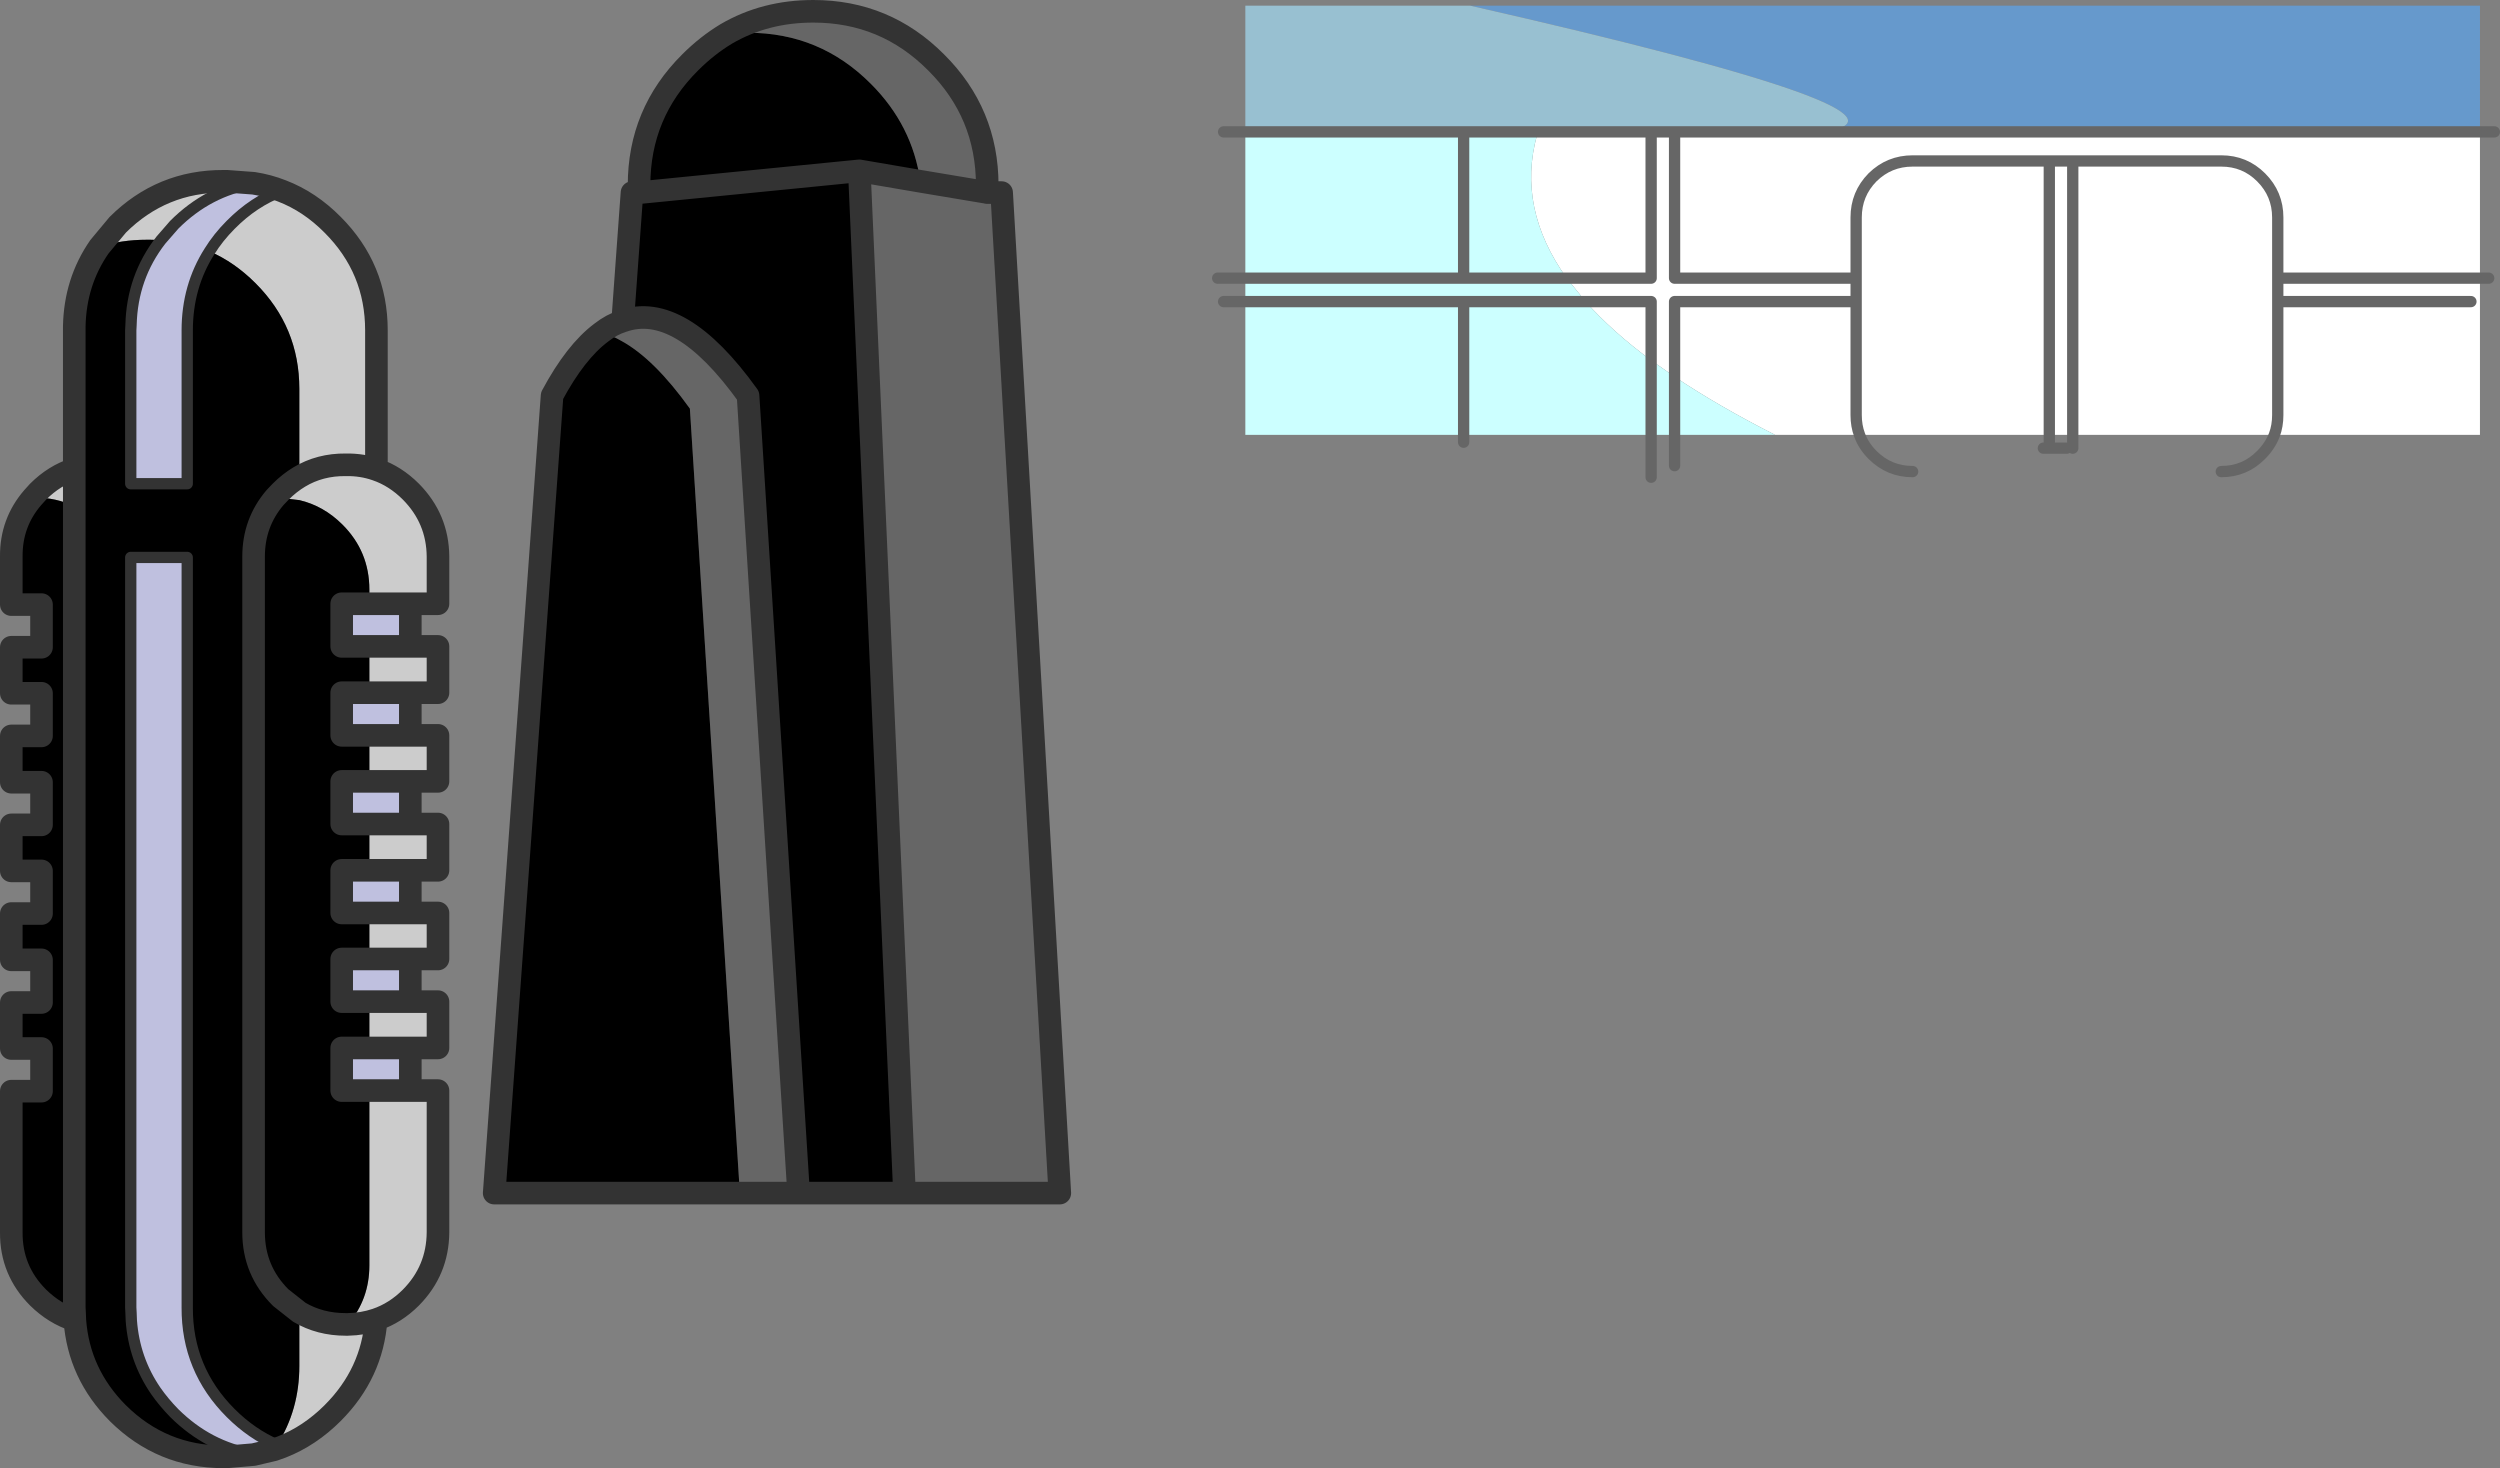
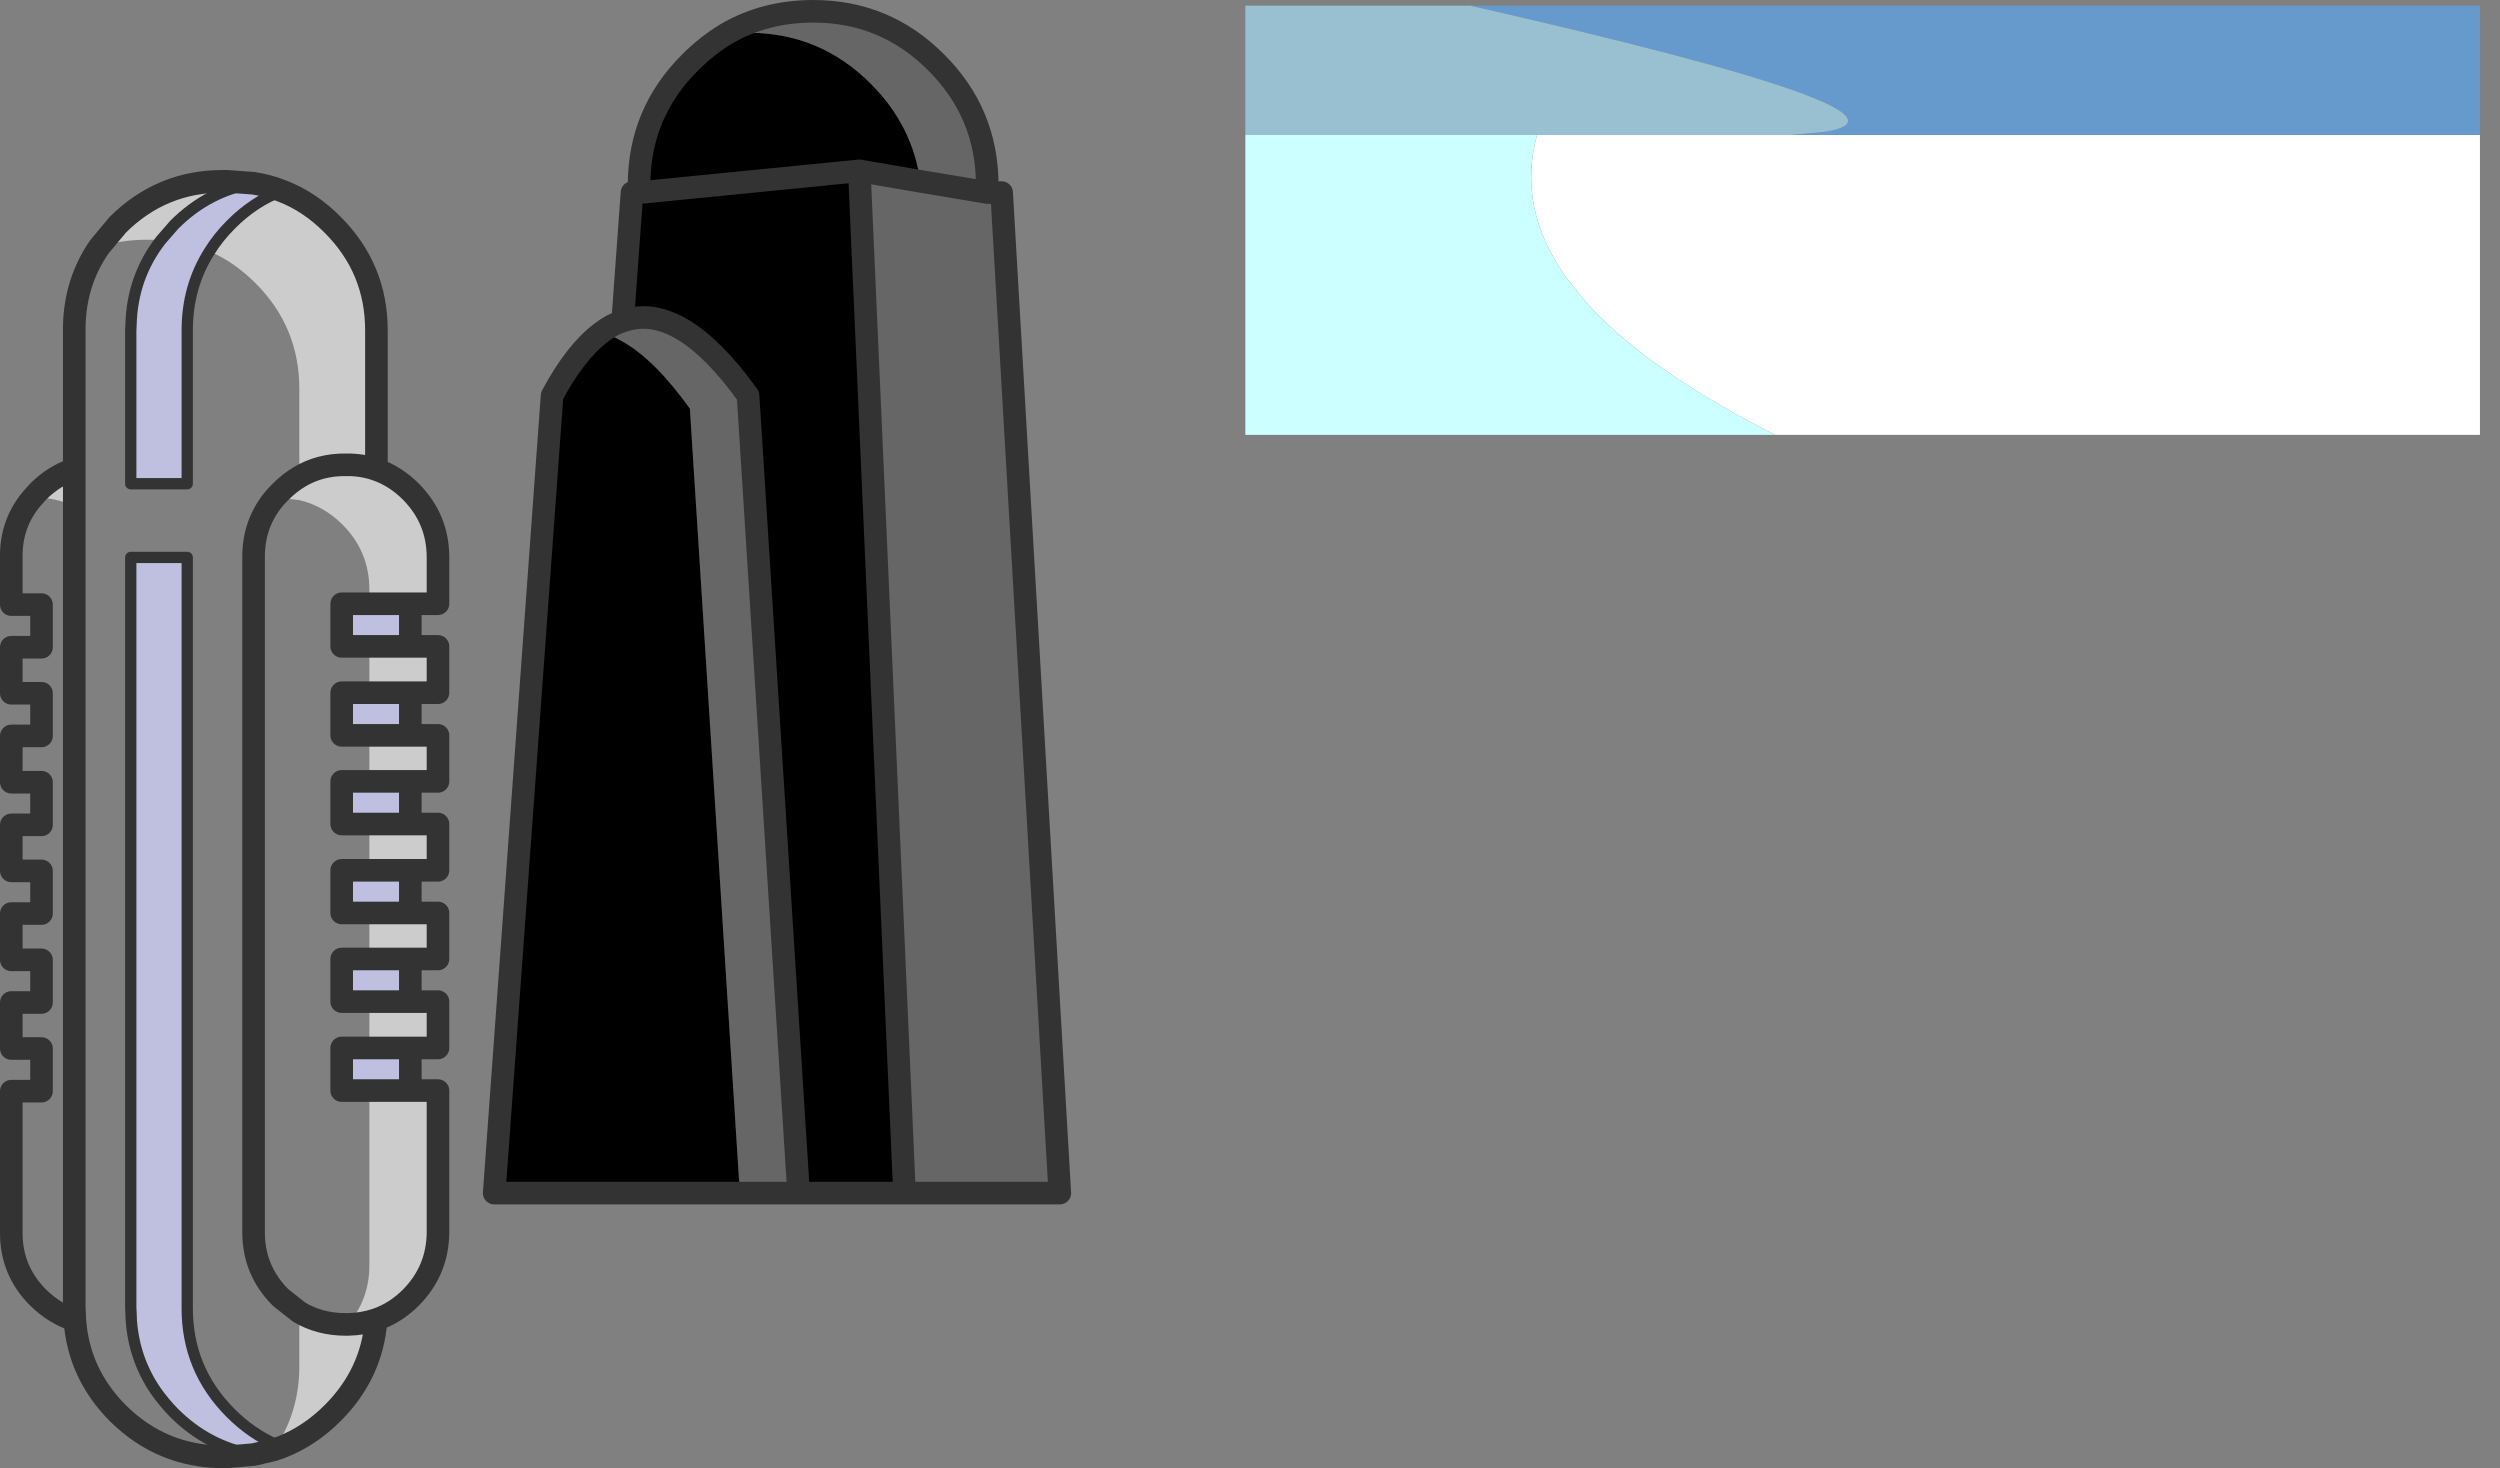
<svg xmlns="http://www.w3.org/2000/svg" height="259.95px" width="442.65px">
  <rect width="100%" height="100%" fill="#808080" stroke="none" />
  <g transform="matrix(1.0, 0.0, 0.0, 1.0, 20.65, -132.2)">
    <path d="M24.25 164.65 Q16.25 165.95 10.2 172.0 L7.85 174.7 5.95 174.65 5.3 174.65 Q0.85 174.65 -3.05 175.9 L0.2 172.0 Q8.0 164.25 18.95 164.3 L19.55 164.3 24.25 164.65 M16.45 176.7 Q18.0 174.2 20.2 172.0 24.25 167.9 29.25 166.0 34.2 167.9 38.25 172.0 46.0 179.75 46.0 190.7 L46.0 215.35 Q49.35 216.5 52.1 219.25 56.85 224.05 56.9 230.75 L56.9 239.1 52.0 239.1 44.75 239.1 44.75 236.6 Q44.75 229.85 40.0 225.1 36.65 221.75 32.35 220.75 L28.45 220.3 28.4 220.3 28.05 220.3 29.05 219.25 Q30.6 217.7 32.35 216.65 L32.35 201.05 Q32.35 190.1 24.6 182.35 20.85 178.6 16.45 176.7 M52.0 246.65 L56.9 246.65 56.9 254.85 52.0 254.85 44.75 254.85 44.75 246.65 52.0 246.65 M52.0 262.4 L56.9 262.4 56.9 270.55 52.0 270.55 44.75 270.55 44.75 262.4 52.0 262.4 M52.0 278.1 L56.9 278.1 56.9 286.3 52.0 286.3 44.75 286.3 44.75 278.1 52.0 278.1 M52.0 293.85 L56.9 293.85 56.9 302.0 52.0 302.0 44.75 302.0 44.75 293.85 52.0 293.85 M52.0 309.55 L56.9 309.55 56.9 317.75 52.0 317.75 44.75 317.75 44.75 309.55 52.0 309.55 M52.0 325.3 L56.9 325.3 56.9 350.4 Q56.85 357.15 52.1 361.95 49.35 364.7 45.95 365.85 45.25 375.4 38.25 382.4 34.2 386.45 29.25 388.4 L28.4 388.05 Q32.35 381.85 32.35 374.05 L32.35 364.55 Q36.0 366.7 40.55 366.7 L40.6 366.7 40.95 366.7 Q43.6 366.65 45.95 365.85 43.6 366.65 40.95 366.7 44.75 362.25 44.75 356.25 L44.75 325.3 52.0 325.3 M-14.85 220.3 L-13.9 219.25 Q-11.05 216.4 -7.5 215.25 L-7.5 221.85 Q-10.7 220.3 -14.45 220.3 L-14.5 220.3 -14.85 220.3 M46.0 215.35 Q43.45 214.45 40.6 214.5 L40.55 214.5 Q36.0 214.45 32.35 216.65 36.0 214.45 40.55 214.5 L40.6 214.5 Q43.45 214.45 46.0 215.35" fill="#cccccc" fill-rule="evenodd" stroke="none" />
    <path d="M24.25 164.65 Q26.85 165.05 29.25 166.0 24.25 167.9 20.2 172.0 18.0 174.2 16.45 176.7 12.5 182.9 12.5 190.7 L12.5 217.85 2.5 217.85 2.5 190.7 2.55 189.75 Q2.75 181.25 7.85 174.7 L10.2 172.0 Q16.25 165.95 24.25 164.65 M52.0 239.1 L52.0 246.65 44.75 246.65 39.85 246.65 39.85 239.1 44.75 239.1 52.0 239.1 M52.0 254.85 L52.0 262.4 44.75 262.4 39.85 262.4 39.85 254.85 44.75 254.85 52.0 254.85 M52.0 270.55 L52.0 278.1 44.75 278.1 39.85 278.1 39.85 270.55 44.75 270.55 52.0 270.55 M52.0 286.3 L52.0 293.85 44.75 293.85 39.85 293.85 39.85 286.3 44.75 286.3 52.0 286.3 M52.0 302.0 L52.0 309.55 44.75 309.55 39.85 309.55 39.85 302.0 44.75 302.0 52.0 302.0 M52.0 317.75 L52.0 325.3 44.75 325.3 39.85 325.3 39.85 317.75 44.75 317.75 52.0 317.75 M29.25 388.4 L27.85 388.9 24.25 389.75 Q16.25 388.4 10.2 382.4 8.35 380.5 6.95 378.5 3.1 372.9 2.6 366.0 L2.55 364.65 2.5 363.7 2.5 230.9 12.5 230.9 12.5 363.7 Q12.45 374.65 20.2 382.4 23.9 386.1 28.4 388.05 L29.25 388.4" fill="#bfc0df" fill-rule="evenodd" stroke="none" />
-     <path d="M7.85 174.7 Q2.75 181.25 2.55 189.75 L2.5 190.7 2.5 217.85 12.5 217.85 12.5 190.7 Q12.5 182.9 16.45 176.7 20.85 178.6 24.6 182.35 32.35 190.1 32.35 201.05 L32.35 216.65 Q30.6 217.7 29.05 219.25 L28.05 220.3 28.4 220.3 28.45 220.3 32.35 220.75 Q36.65 221.75 40.0 225.1 44.75 229.85 44.75 236.6 L44.75 239.1 39.85 239.1 39.85 246.65 44.75 246.65 44.75 254.85 39.85 254.85 39.85 262.4 44.75 262.4 44.75 270.55 39.85 270.55 39.85 278.1 44.75 278.1 44.75 286.3 39.85 286.3 39.85 293.85 44.75 293.85 44.75 302.0 39.85 302.0 39.85 309.55 44.75 309.55 44.75 317.75 39.85 317.75 39.85 325.3 44.75 325.3 44.75 356.25 Q44.75 362.25 40.95 366.7 L40.6 366.7 40.55 366.7 Q36.0 366.7 32.35 364.55 L32.35 374.05 Q32.35 381.85 28.4 388.05 23.9 386.1 20.2 382.4 12.45 374.65 12.5 363.7 L12.5 230.9 2.5 230.9 2.5 363.7 2.55 364.65 2.6 366.0 Q3.1 372.9 6.95 378.5 8.35 380.5 10.2 382.4 16.25 388.4 24.25 389.75 L19.55 390.15 18.95 390.15 Q8.0 390.15 0.2 382.4 -6.7 375.45 -7.4 365.95 -11.0 364.8 -13.9 361.95 -18.7 357.15 -18.65 350.4 L-18.65 325.4 -13.3 325.4 -13.3 317.85 -18.65 317.85 -18.65 309.7 -13.3 309.7 -13.3 302.15 -18.65 302.15 -18.65 293.95 -13.3 293.95 -13.3 286.4 -18.65 286.4 -18.65 278.25 -13.3 278.25 -13.3 270.7 -18.65 270.7 -18.65 262.5 -13.3 262.5 -13.3 254.95 -18.65 254.95 -18.65 246.8 -13.3 246.8 -13.3 239.25 -18.65 239.25 -18.65 230.75 Q-18.7 224.75 -14.85 220.3 L-14.5 220.3 -14.45 220.3 Q-10.7 220.3 -7.5 221.85 L-7.5 215.25 -7.5 190.7 -7.5 190.0 Q-7.35 182.1 -3.05 175.9 0.85 174.65 5.3 174.65 L5.95 174.65 7.85 174.7 M28.05 220.3 Q24.25 224.75 24.25 230.75 L24.25 350.4 Q24.25 357.15 29.05 361.95 L32.35 364.55 29.05 361.95 Q24.25 357.15 24.25 350.4 L24.25 230.75 Q24.25 224.75 28.05 220.3 M-7.4 365.95 L-7.45 364.65 -7.5 363.7 -7.5 221.85 -7.5 363.7 -7.45 364.65 -7.4 365.95" fill="#000000" fill-rule="evenodd" stroke="none" />
    <path d="M418.45 155.55 L418.45 156.1 296.4 156.1 302.4 155.55 Q323.25 152.2 239.65 133.2 L418.45 133.2 418.45 155.55 302.4 155.55 418.45 155.55" fill="#6699cc" fill-rule="evenodd" stroke="none" />
    <path d="M342.2 209.2 L342.2 160.7 346.35 160.7 346.35 209.2 346.35 160.7 342.2 160.7 342.2 209.2 308.6 209.2 293.65 209.2 Q283.6 204.1 275.85 198.9 L271.7 196.0 271.7 185.6 260.1 185.6 271.7 185.6 271.7 196.0 Q264.75 190.85 260.1 185.6 L256.75 181.45 Q247.9 169.05 251.5 156.1 L271.7 156.1 275.85 156.1 296.4 156.1 418.45 156.1 418.45 181.45 418.45 209.2 382.05 209.2 346.35 209.2 342.2 209.2 M346.35 160.7 L372.65 160.7 Q376.8 160.7 379.7 163.6 382.65 166.55 382.65 170.7 L382.65 181.45 382.65 185.6 382.65 205.7 Q382.65 207.6 382.05 209.2 382.65 207.6 382.65 205.7 L382.65 185.6 382.65 181.45 382.65 170.7 Q382.65 166.55 379.7 163.6 376.8 160.7 372.65 160.7 L346.35 160.7 M342.2 160.7 L318.0 160.7 Q313.85 160.7 310.9 163.6 308.0 166.55 308.0 170.7 L308.0 181.45 275.85 181.45 275.85 156.1 275.85 181.45 308.0 181.45 308.0 170.7 Q308.0 166.55 310.9 163.6 313.85 160.7 318.0 160.7 L342.2 160.7 M418.45 181.45 L382.65 181.45 418.45 181.45 M416.85 185.6 L382.65 185.6 416.85 185.6 M271.7 156.1 L271.7 181.45 256.75 181.45 271.7 181.45 271.7 156.1 M308.0 181.45 L308.0 185.6 275.85 185.6 275.85 198.9 275.85 185.6 308.0 185.6 308.0 181.45 M308.0 185.6 L308.0 205.7 Q308.0 207.6 308.6 209.2 308.0 207.6 308.0 205.7 L308.0 185.6" fill="#ffffff" fill-rule="evenodd" stroke="none" />
    <path d="M296.4 156.1 L275.85 156.1 275.85 155.55 275.85 156.1 271.7 156.1 251.5 156.1 238.5 156.1 199.85 156.1 199.85 155.55 199.85 133.2 239.65 133.2 Q323.25 152.2 302.4 155.55 L275.85 155.55 271.7 155.55 271.7 156.1 271.7 155.55 238.5 155.55 238.5 156.1 238.5 155.55 199.85 155.55 238.5 155.55 271.7 155.55 275.85 155.55 302.4 155.55 296.4 156.1" fill="#98c0d1" fill-rule="evenodd" stroke="none" />
    <path d="M199.85 185.6 L199.85 181.45 199.85 156.1 238.5 156.1 238.5 181.45 256.75 181.45 238.5 181.45 238.5 156.1 251.5 156.1 Q247.9 169.05 256.75 181.45 L260.1 185.6 238.5 185.6 199.85 185.6 238.5 185.6 260.1 185.6 Q264.75 190.85 271.7 196.0 L275.85 198.9 275.85 209.2 275.85 198.9 Q283.6 204.1 293.65 209.2 L275.85 209.2 271.7 209.2 271.7 196.0 271.7 209.2 238.5 209.2 199.85 209.2 199.85 185.6 M238.5 181.45 L199.85 181.45 238.5 181.45 M238.5 185.6 L238.5 209.2 238.5 185.6" fill="#ccffff" fill-rule="evenodd" stroke="none" />
    <path d="M29.25 166.0 Q26.85 165.05 24.25 164.65 L19.55 164.3 18.95 164.3 Q8.0 164.25 0.2 172.0 L-3.05 175.9 Q-7.35 182.1 -7.5 190.0 L-7.5 190.7 -7.5 215.25 -7.5 221.85 -7.5 363.7 -7.45 364.65 -7.4 365.95 Q-11.0 364.8 -13.9 361.95 -18.7 357.15 -18.65 350.4 L-18.65 325.4 -13.3 325.4 -13.3 317.85 -18.65 317.85 -18.65 309.7 -13.3 309.7 -13.3 302.15 -18.65 302.15 -18.65 293.95 -13.3 293.95 -13.3 286.4 -18.65 286.4 -18.65 278.25 -13.3 278.25 -13.3 270.7 -18.65 270.7 -18.65 262.5 -13.3 262.5 -13.3 254.95 -18.65 254.95 -18.65 246.8 -13.3 246.8 -13.3 239.25 -18.65 239.25 -18.65 230.75 Q-18.7 224.75 -14.85 220.3 L-13.9 219.25 Q-11.05 216.4 -7.5 215.25 M29.25 166.0 Q34.2 167.9 38.25 172.0 46.0 179.75 46.0 190.7 L46.0 215.35 Q49.35 216.5 52.1 219.25 56.85 224.05 56.9 230.75 L56.9 239.1 52.0 239.1 52.0 246.65 56.9 246.65 56.9 254.85 52.0 254.85 52.0 262.4 56.9 262.4 56.9 270.55 52.0 270.55 52.0 278.1 56.9 278.1 56.9 286.3 52.0 286.3 52.0 293.85 56.9 293.85 56.9 302.0 52.0 302.0 52.0 309.55 56.9 309.55 56.9 317.75 52.0 317.75 52.0 325.3 56.9 325.3 56.9 350.4 Q56.85 357.15 52.1 361.95 49.35 364.7 45.95 365.85 45.25 375.4 38.25 382.4 34.2 386.45 29.25 388.4 L27.85 388.9 24.25 389.75 19.55 390.15 18.95 390.15 Q8.0 390.15 0.2 382.4 -6.7 375.45 -7.4 365.95 M32.35 216.65 Q36.0 214.45 40.55 214.5 L40.6 214.5 Q43.45 214.45 46.0 215.35 M44.75 239.1 L52.0 239.1 M52.0 246.65 L44.75 246.65 39.85 246.65 39.85 239.1 44.75 239.1 M44.75 254.85 L52.0 254.85 M28.05 220.3 L29.05 219.25 Q30.6 217.7 32.35 216.65 M32.35 364.55 L29.05 361.95 Q24.25 357.15 24.25 350.4 L24.25 230.75 Q24.25 224.75 28.05 220.3 M44.75 293.85 L39.85 293.85 39.85 286.3 44.75 286.3 52.0 286.3 M44.75 278.1 L39.85 278.1 39.85 270.55 44.75 270.55 52.0 270.55 M44.75 262.4 L39.85 262.4 39.85 254.85 44.75 254.85 M52.0 262.4 L44.75 262.4 M52.0 278.1 L44.75 278.1 M52.0 293.85 L44.75 293.85 M44.75 302.0 L52.0 302.0 M44.75 309.55 L39.85 309.55 39.85 302.0 44.75 302.0 M52.0 317.75 L44.75 317.75 39.85 317.75 39.85 325.3 44.75 325.3 52.0 325.3 M52.0 309.55 L44.75 309.55 M40.95 366.7 L40.6 366.7 40.55 366.7 Q36.0 366.7 32.35 364.55 M45.95 365.85 Q43.6 366.65 40.95 366.7" fill="none" stroke="#333333" stroke-linecap="round" stroke-linejoin="round" stroke-width="4.0" />
    <path d="M24.25 164.65 Q16.25 165.95 10.2 172.0 L7.85 174.7 Q2.75 181.25 2.55 189.75 L2.5 190.7 2.5 217.85 12.5 217.85 12.5 190.7 Q12.5 182.9 16.45 176.7 18.0 174.2 20.2 172.0 24.25 167.9 29.25 166.0 M24.25 389.75 Q16.25 388.4 10.2 382.4 8.35 380.5 6.95 378.5 3.1 372.9 2.6 366.0 L2.55 364.65 2.5 363.7 2.5 230.9 12.5 230.9 12.5 363.7 Q12.45 374.65 20.2 382.4 23.9 386.1 28.4 388.05 L29.25 388.4" fill="none" stroke="#333333" stroke-linecap="round" stroke-linejoin="round" stroke-width="2.0" />
-     <path d="M346.35 209.2 L346.35 160.7 342.2 160.7 342.2 209.2 342.2 211.55 341.15 211.55 M382.05 209.2 Q382.65 207.6 382.65 205.7 L382.65 185.6 382.65 181.45 382.65 170.7 Q382.65 166.55 379.7 163.6 376.8 160.7 372.65 160.7 L346.35 160.7 M418.45 181.45 L420.0 181.45 M382.05 209.2 Q381.3 211.15 379.7 212.75 376.8 215.7 372.65 215.7 M275.85 156.1 L275.85 181.45 308.0 181.45 308.0 170.7 Q308.0 166.55 310.9 163.6 313.85 160.7 318.0 160.7 L342.2 160.7 M421.0 155.55 L418.45 155.55 302.4 155.55 275.85 155.55 275.85 156.1 M382.65 185.6 L416.85 185.6 M382.65 181.45 L418.45 181.45 M345.3 211.55 L342.2 211.55 M346.35 209.2 L346.35 211.55 M196.0 185.6 L199.85 185.6 238.5 185.6 260.1 185.6 271.7 185.6 271.7 196.0 271.7 209.2 271.7 216.7 M199.85 181.45 L194.95 181.45 M199.85 155.55 L196.0 155.55 M238.5 156.1 L238.5 155.55 199.85 155.55 M238.5 156.1 L238.5 181.45 256.75 181.45 271.7 181.45 271.7 156.1 271.7 155.55 238.5 155.55 M199.85 181.45 L238.5 181.45 M271.7 155.55 L275.85 155.55 M275.85 198.9 L275.85 185.6 308.0 185.6 308.0 181.45 M275.85 209.2 L275.85 198.9 M308.6 209.2 Q308.0 207.6 308.0 205.7 L308.0 185.6 M308.6 209.2 Q309.3 211.15 310.9 212.75 313.85 215.7 318.0 215.7 M275.85 209.2 L275.85 214.65 M238.5 209.2 L238.5 210.5 M238.5 209.2 L238.5 185.6" fill="none" stroke="#666666" stroke-linecap="round" stroke-linejoin="round" stroke-width="2.0" />
    <path d="M153.95 166.25 L142.3 164.3 153.95 166.25 154.15 166.3 156.7 166.3 167.0 343.45 139.5 343.45 131.5 162.45 142.3 164.3 Q140.9 154.4 133.55 147.05 124.55 138.0 111.8 138.0 L107.95 138.2 Q114.8 134.2 123.35 134.2 136.1 134.2 145.1 143.25 154.15 152.25 154.15 165.0 L153.95 166.25 M89.6 189.05 Q99.75 185.45 111.8 202.25 L120.75 343.45 110.35 343.45 101.5 204.55 Q95.15 195.7 89.35 192.55 87.55 191.5 85.8 191.1 87.65 189.65 89.6 189.05" fill="#666666" fill-rule="evenodd" stroke="none" />
    <path d="M107.95 138.2 L111.8 138.0 Q124.55 138.0 133.55 147.05 140.9 154.4 142.3 164.3 L131.5 162.45 139.5 343.45 120.75 343.45 111.8 202.25 Q99.75 185.45 89.6 189.05 L91.25 166.3 92.55 166.3 92.65 166.3 92.5 165.0 Q92.5 152.25 101.55 143.25 104.55 140.25 107.95 138.2 M85.8 191.1 Q87.55 191.5 89.35 192.55 95.15 195.7 101.5 204.55 L110.35 343.45 66.85 343.45 77.1 202.25 Q81.25 194.5 85.8 191.1 M131.5 162.45 L92.65 166.3 131.5 162.45" fill="#000000" fill-rule="evenodd" stroke="none" />
    <path d="M142.3 164.3 L153.95 166.25 154.15 166.3 154.15 165.0 Q154.15 152.25 145.1 143.25 136.1 134.2 123.35 134.2 114.8 134.2 107.95 138.2 104.55 140.25 101.55 143.25 92.5 152.25 92.5 165.0 L92.55 166.3 91.25 166.3 89.6 189.05 Q99.75 185.45 111.8 202.25 L120.75 343.45 139.5 343.45 167.0 343.45 156.7 166.3 154.15 166.3 M142.3 164.3 L131.5 162.45 139.5 343.45 M92.55 166.3 L92.65 166.3 131.5 162.45 M110.35 343.45 L120.75 343.45 M85.8 191.1 Q87.65 189.65 89.6 189.05 M110.35 343.45 L66.85 343.45 77.1 202.25 Q81.25 194.5 85.8 191.1" fill="none" stroke="#333333" stroke-linecap="round" stroke-linejoin="round" stroke-width="4.0" />
  </g>
</svg>